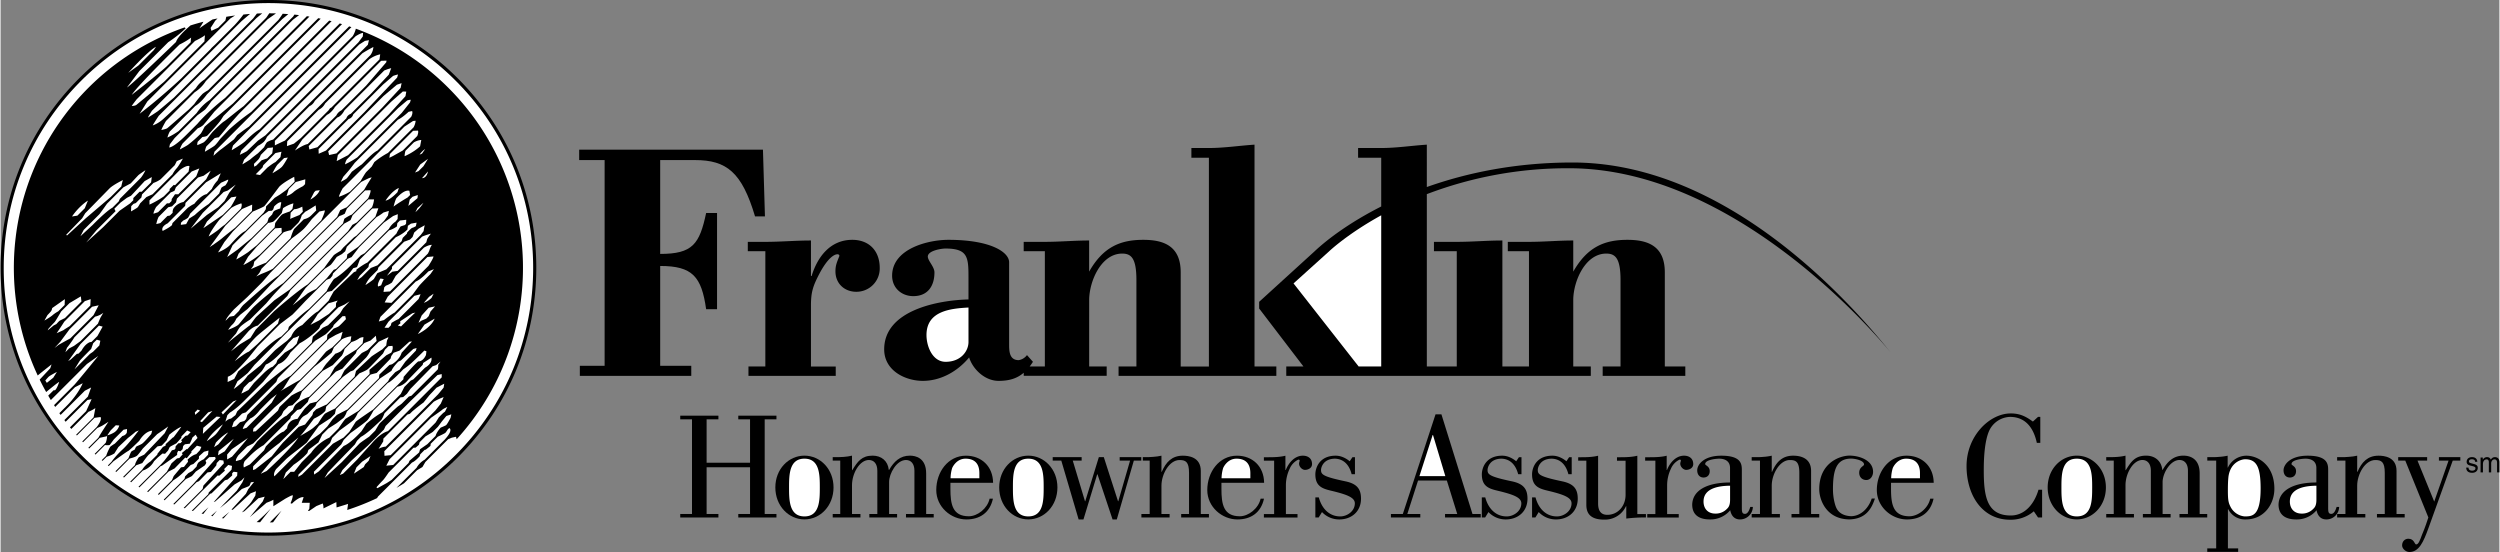
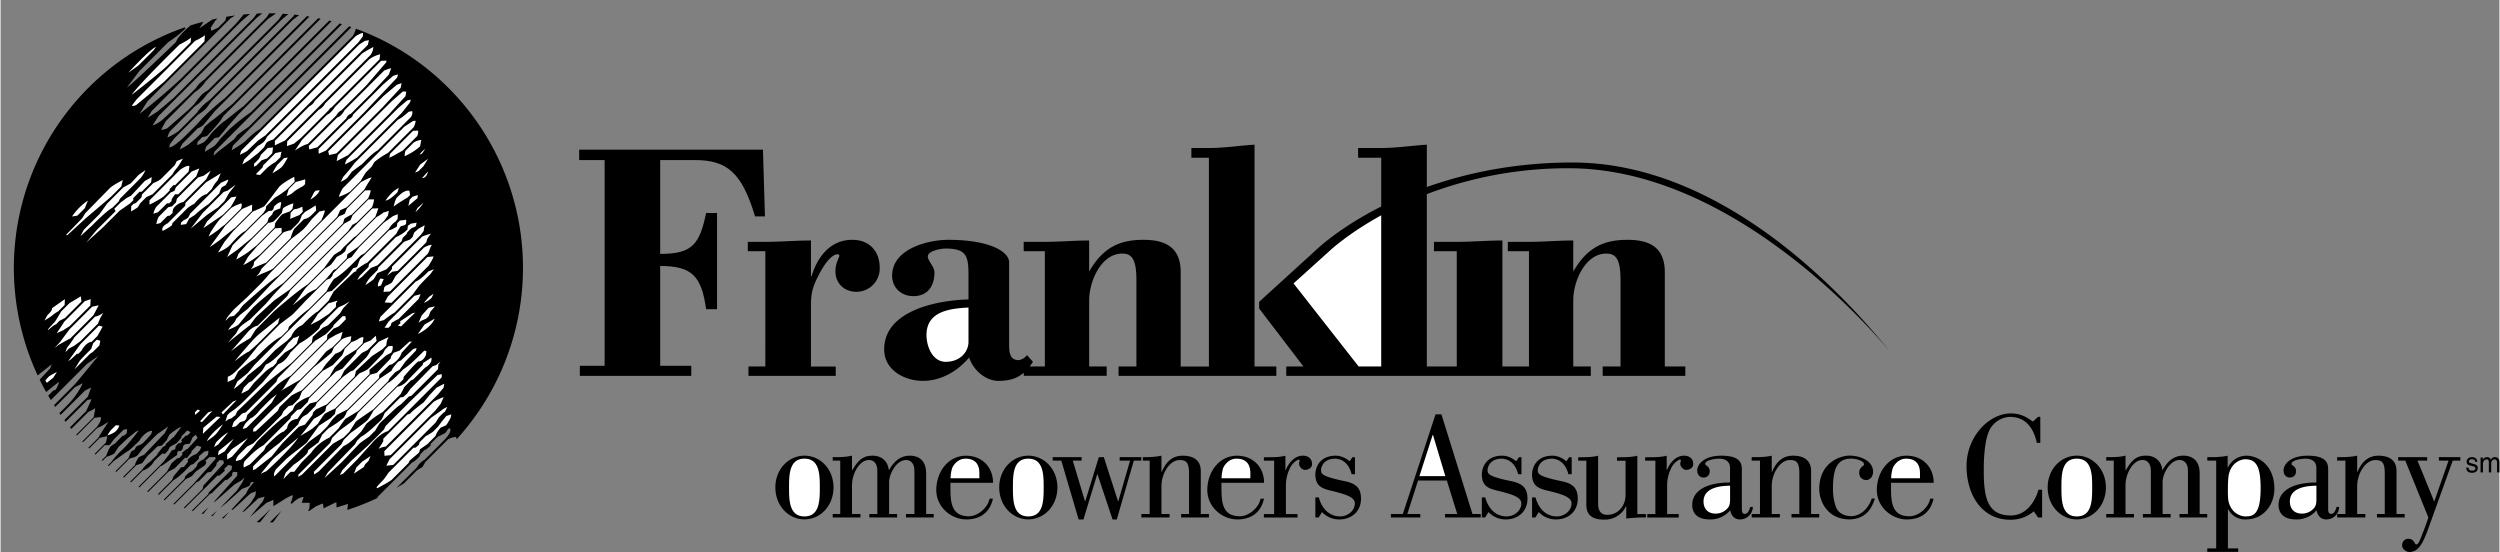
<svg xmlns="http://www.w3.org/2000/svg" width="2500" height="552" viewBox="0 0 67.767 14.97">
  <rect x="0" y="0" width="67.767" height="14.97" fill="#808080" stroke="none" />
-   <path d="M0 7.264c0 1.94.756 3.765 2.128 5.137s3.196 2.127 5.136 2.127 3.765-.755 5.137-2.127c1.372-1.372 2.127-3.196 2.127-5.137s-.756-3.764-2.127-5.137A7.216 7.216 0 0 0 7.264 0C5.324 0 3.5.755 2.128 2.127S0 5.323 0 7.264z" />
-   <path d="M7.264 14.442a7.132 7.132 0 0 1-5.076-2.103A7.132 7.132 0 0 1 .085 7.263c0-1.917.747-3.72 2.103-5.076C3.543.832 5.346.084 7.264.084s3.72.747 5.076 2.103c1.356 1.356 2.103 3.159 2.103 5.076s-.747 3.72-2.103 5.076-3.158 2.103-5.076 2.103z" fill="#fff" />
  <path d="M6.203 13.883L6 14.051l.044.008.159-.176zM7.159 13.963l-.215.197.093.003.294-.372-.172.172zM7.619 13.848l-.318.319.087-.001.231-.318zM5.71 13.99l.037.009.122-.151-.159.142zM5.497 13.938l.142-.182-.189.17.047.012z" />
  <path d="M9.634.778a.684.684 0 0 1-.084.203L7.024 3.507c-.157.092-.31.244-.379.313-.083.083-.377.254-.377.254a.847.847 0 0 1 .037-.129L9.514.736a4.262 4.262 0 0 0-.061-.021L6.735 3.434c-.15.099-.317.229-.317.229l-.089.116s-.322.254-.364.281c-.041.028-.192.165-.192.165l.027-.111L9.26.654 9.198.636 6.796 3.037a6.112 6.112 0 0 0-.59.468c-.048.048-.254.267-.254.267s-.103.145-.158.186c-.055.041-.254.157-.254.157a.533.533 0 0 1 .041-.145l.224-.224c.053-.016.113-.022.113-.022s.151-.179.199-.24c.025-.033.193-.223.346-.396L8.977.574C8.955.57 8.934.564 8.912.559L6.589 2.881c-.191.14-.48.384-.528.411-.061.034-.247.22-.294.268-.049.048-.152.192-.152.192s-.075.089-.109.109c-.034.021-.172.076-.172.076a.261.261 0 0 1 .012-.094l.127-.128c.042-.004.112-.015.135-.039.035-.034.316-.343.364-.418l.072-.113L8.681.507 8.615.493 6.3 2.809c-.188.156-.479.398-.533.435-.083.055-.234.192-.234.192s-.068.137-.103.186a3.573 3.573 0 0 1-.35.308c-.041.028-.219.124-.219.124a.589.589 0 0 1 .078-.166l.41-.41a.465.465 0 0 0 .15-.089 12.1 12.1 0 0 0 .297-.359L8.376.45 8.307.439 6.091 2.655c-.502.397-.75.699-.75.699l-.295.295c-.363.364-.473.35-.473.35l.02-.089.126-.165.624-.623c.079-.056.183-.13.211-.159s.105-.134.163-.216L7.931.533 8.095.41a5.012 5.012 0 0 0-.128-.014.819.819 0 0 1-.033.053L5.669 2.714a1.29 1.29 0 0 0-.351.351l-.489.489a1.948 1.948 0 0 1-.305.177.784.784 0 0 1 .063-.163l.691-.692c.132-.083.243-.214.318-.316L7.638.518l.165-.135a7.752 7.752 0 0 0-.152-.01 3.096 3.096 0 0 1-.118.17L5.626 2.448a1.091 1.091 0 0 0-.147.096 2.357 2.357 0 0 0-.226.277l-.15.15c-.256.224-.561.491-.585.507-.041.027-.158.047-.158.047.013-.047.079-.165.125-.244l.778-.779a.98.98 0 0 0 .304-.304L7.244.52 7.47.363 7.287.36l-.084.123-1.676 1.675a.724.724 0 0 0-.229.229l-.245.246c-.186.173-.54.503-.645.597-.144.13-.281.171-.281.171.008-.025.095-.159.162-.26L6.94.49l.156-.128a3.442 3.442 0 0 0-.145.006l-.1.131-2.15 2.149c-.144.123-.398.34-.438.369a5.402 5.402 0 0 1-.267.172c.008-.024.064-.115.108-.185L6.529.579c.094-.083.172-.148.236-.201-.06.004-.12.01-.179.016a3.272 3.272 0 0 1-.245.293l-.526.525-.097.091s-.003.006-.02.026l-.793.793c-.596.557-1.135.964-1.135.964l.21-.334L6.233.499 6.36.42c-.08.01-.16.022-.239.035l-.024.1-.196.196-.183.085-.023-.078c.044-.066.089-.136.125-.195L5.884.5l-.137.028c-.11.071-.247.164-.356.241.043-.064.082-.129.111-.18-.118.03-.235.064-.352.101-.159.137-.356.325-.392.448 0 0-1.208 1.167-1.331 1.235l.336-.446.782-.782s.268-.171.474-.377L4.992.743a6.906 6.906 0 0 0-3.985 9.44c.129-.108.375-.3.375-.3l-.035.105-.287.307c.055.113.114.226.176.337.128-.106.3-.246.354-.277 0 0-.057.185-.115.229h-.037l-.146.145c.023.041.047.081.071.12l.979-.978.306-.217s-.482.595-.646.781l-.552.552.031.049.538-.536.208-.107s-.107.277-.408.587l-.056.057-.033.031v.001l-.136.136.034.047.657-.656.171-.088-.089.248-.637.636.034.046.592-.591.112-.021-.148.325-.438.438.036.044.466-.466a.974.974 0 0 0 .186-.099l-.047.249-.473.472a.398.398 0 0 0 .019.021l.479-.479.162-.021s.06.06-.104.273l-.39.39.019.021.386-.386.108-.049c.044-.02.197-.121.197-.121s-.199.295-.274.434l-.272.272.002.001.019.019.291-.291.184-.041.013-.019a.575.575 0 0 1-.038.196l-.299.299.021.02.258-.259c.031.004.114.013.134-.008l.108-.146.261-.261.096-.019-.006.095s-.019.07-.121.095l-.203.205s-.096.057-.128.089a1.38 1.38 0 0 0-.108.241l-.121.12.021.019.114-.114a.735.735 0 0 0 .208-.088l.108-.172s.21-.197.261-.248c0 0 .159-.121.204-.166l.089-.038s-.274.363-.433.51c-.134.123-.245.25-.307.341l-.098.098.022.018.131-.132c.129-.093.36-.261.392-.274.044-.019.306-.28.306-.28s.14-.255.35-.274l-.025.089s-.191.229-.255.268c-.063.038-.134.057-.159.083l-.038.076s-.07.032-.089.051c-.015.016-.06.134-.076.18l-.355.355.023.017.363-.364c.058-.014.168-.044.205-.081.051-.051.153-.191.153-.191l.389-.389s.236-.159.299-.21l-.097.186-.554.58-.146.07s-.097.139-.103.211l-.323.323.024.016.333-.333.163-.058s.134-.197.185-.236c.021-.016.12-.111.227-.217l.113-.02.133-.141.075-.157c.04-.032.233-.188.324-.211 0 0-.104.144-.208.28l-.02.008-.194.179-.004.042-.071.034-.152.19.001.019-.189.187s-.145.091-.221.221l-.326.326.024.016.318-.318a.525.525 0 0 0 .304-.253l.102-.102.127-.107.069.008.083-.091.039-.084.031-.027.155-.083.133-.148.005-.042a3.64 3.64 0 0 0 .153-.158l.096.045-.083.089-.058.012-.118.118.027.031-.044.048-.059.005-.072.08-.008.067-.024.025-.07.018-.083.122-.126.164-.085.093-.612.611.025.015.586-.586.015.006.422-.3v-.053l.027-.057.064.011.057-.057.015-.084.021-.024.029-.025.129-.015.046-.099.027-.068.087-.078.051.089-.277.306-.017-.006-.133.11.025.034-.091.1-.064.011-.148.133-.127.23-.007.007-.525.525.017.017.004.002.557-.557.163-.085.29-.296.04.02.133-.164-.011-.02.154-.157.121.032-.038.089-.101.108c-.124.032-.234.149-.234.149l.011.057-.11.141-.08.011-.198.236-.047.111-.38.38.021.021.403-.403c.154-.085.343-.287.343-.287l.121-.122.073-.027.148-.141.004-.068.136-.123.121-.032-.013.114-.119.123a.59.59 0 0 0-.148.094.346.346 0 0 0-.043.103l-.114.117-.109.061-.087.087-.018.07-.561.561.017.017.004.002.578-.577c.056-.025.15-.068.166-.084.023-.023.103-.118.103-.118s.224-.156.24-.164a.292.292 0 0 0 .045-.076l-.023-.055.104-.096.159-.006.013.051-.612.689-.537.537.029.011.604-.604.063-.027.232-.237.093-.014.145-.175.012-.066.079-.081.102.013.013.076-.555.604-.021.091-.514.514.03.01.639-.639.25-.249.047.005.152-.137-.02-.044.111-.111.102.026-.013.102-.618.618-.012.047-.448.447.031.009.468-.468.037-.011.361-.353.073-.021.125-.11v-.063l.039-.038.102.012-.006.096-.635.713.038-.013.528-.465.185-.108.083-.083-.057.134-.153.23-.3.307-.158.165.178-.144.42-.378s.166-.063.191-.077c.025-.013.051-.102.051-.102l.089-.013-.159.197-.064.128-.391.427.035.005.484-.446.146-.057-.019.121-.108.172-.051.063-.204.217.07-.032.376-.35.172-.044-.051.127-.351.426.452-.388s.159-.057.185-.083v.178l.312-.197c.039-.025.166-.089.166-.089l.051-.013s-.006.096-.064.216l.038.014s.179-.191.318-.178l-.051.153h.217l-.012.165-.038.051.032.007.198-.134.172-.07s.025.063.019.134l.35-.172.006.146.312-.096-.023.164c.275-.089.545-.196.809-.321l.026-.043.922-.922c.09-.035.208-.17.208-.17l.015-.053.119-.12.031-.006.127-.102.006-.057.193-.193c.077-.036.191-.09.208-.107a.496.496 0 0 0 .058-.083l.044-.044s.127.038-.115.306v.001l-.55.551a.563.563 0 0 0-.22.22l-.545.544c.069-.04.137-.081.205-.124l.354-.355.145-.086.08-.137.619-.619.098-.04.114-.025.017.067a6.903 6.903 0 0 0-.223-9.529A6.867 6.867 0 0 0 9.634.778z" />
  <path d="M4.215 1.269l-.062.092-.415.415-.277.2c0 .001.546-.607.754-.707zM4.854 1.207s.172-.08.314-.188c-.009.049-.011.101-.012.127l-.658.659c-.296.267-.941.767-.941.767.158-.254 1.297-1.365 1.297-1.365zM3.695 2.688l1.577-1.577c.09-.043.208-.105.271-.156-.007.055-.011.124-.014.168L4.434 2.218a59.16 59.16 0 0 1-.753.628c-.041.028-.124.028-.124.028.019-.034.083-.116.138-.186zM3.086 11.724a.657.657 0 0 1-.192.082l.09-.133.14-.14.095.006a.334.334 0 0 1-.133.185zM11.938 10.947l-.148.186-1.211 1.211-.168.017-.005-.125 1.341-1.341a1.58 1.58 0 0 1 .269-.126l-.078.178zM12.116 11.036l-.064.127-.051.038-.115.115-.089.144-1.15 1.15-.187.019.09-.176 1.124-1.124c.111-.077.285-.198.302-.216.025-.026.14-.077.14-.077zM12.014 10.514l-.151.182-1.416 1.415a.52.52 0 0 0-.198.062c.054-.08.128-.202.128-.202l.004-.077.651-.651.07-.023.063-.063a5.07 5.07 0 0 1 .306-.242l.153-.191.198-.21.21-.108-.018.108zM11.315 9.06l.181-.257.276-.162c-.105.257-.457.419-.457.419zM8.951 8.05l-.054.104-.29.291c-.117.048-.425.37-.425.37a.565.565 0 0 0-.302.315l-.11.11s-.302.233-.336.268c-.035.034-.385.398-.385.398l-.35.282c-.123.192-.377.363-.377.363l.103-.212s.247-.192.274-.22c.028-.027.19-.228.19-.228l1.975-1.975.12-.026.414-.401c.026-.025.166-.216.166-.216l.089-.025.019-.019.071-.19.794-.794c.093-.02.211-.104.211-.104l.012-.091.07-.07.172-.02-.006.111-.031.032-.116.037a1.26 1.26 0 0 0-.114.195l-.787.786c-.125.057-.296.19-.296.19l-.006.044-.064.026-.548.522-.083.147zM9.142 8.151l-.044.07-.005.104-.189.189-.27.178-.231.118c.118-.15.197-.29.197-.29l.297-.297.099-.027.146-.045zM8.101 9.102l-.071.221-.116.116-.206.123-.199.2-.034.089-.096.096c-.089.021-.247.178-.247.178l-.261.261-.151.193-.192.096.069-.165.144-.144.068-.027.261-.261c.035-.035.124-.192.124-.192.192-.069.46-.378.46-.378l.151-.206.137-.137a.44.44 0 0 0 .159-.063zM5.93 5.964l.324-.324c.128-.083.274-.125.274-.125.024.033.005.102-.009.142l-.434.434a2.01 2.01 0 0 0-.167.13c-.042.042-.275.193-.275.193.041-.122.18-.313.287-.45zM5.499 6.188l.098-.18.656-.656.144-.022a2.378 2.378 0 0 1-.158.285l-.212.212-.528.361zM6.092 6.124l.455-.455.276-.12-.006.172-.455.455c-.091.072-.273.214-.348.279-.103.089-.344.247-.344.247.088-.118.314-.43.422-.578zM7.104 4.541l.02-.06.33-.33.164-.036c-.019.072-.027.145-.027.145l-.137.136c-.075.035-.22.151-.22.151l-.198.2-.117-.021.185-.185zM6.878 4.521l-.007-.076.117-.117a.356.356 0 0 0 .068-.127l.19-.19c.04-.002.102-.006.143-.014l-.022.161-.139.139c-.047.013-.15.051-.15.051l-.145.145-.055.028zM7.516 4.458l.172-.171.102-.014c-.046.083-.12.209-.164.254-.069.069-.254.172-.254.172s.096-.192.144-.241zM8.545 5.57l.014.137-.137.137c-.083.083-.199.103-.199.103l-.254.254c-.032.032-.083.189-.106.259l-.666.666c-.132.047-.408.173-.408.173l.069-.096.021-.107.796-.796c.083-.034.198-.058.198-.058l.192-.192c.062-.062.103-.213.103-.213l.096-.096c.048-.02.281-.171.281-.171zM7.625 6.31l-.596.595c-.258.198-.446.284-.446.284l.13-.227.23-.268.503-.502.173-.012.006.13zM7.022 7.395c.013-.022.039-.075.054-.107l.828-.828c.082-.058.239-.173.318-.252.054-.054.143-.165.218-.265l.208-.208.144-.029c.011.032-.061.195-.094.268L7.387 7.286c-.123.072-.317.143-.317.143l-.137.069s.068-.069.089-.103zM8.401 5.412l.103-.199.041-.041.11-.014c-.055.152-.254.254-.254.254zM8.257 4.994l-.055.054s-.192.096-.261.165a.496.496 0 0 1-.185.103l.06-.191.188-.188.26-.074-.007.131zM8.182 5.604l.014.137-.09.09-.233.096-.018.017.011-.175.096-.096c.075.007.22-.069.22-.069zM7.914 5.666l-.069.068s-.144.048-.199.076c-.055.027-.199.24-.199.24l-.016.118-.486.486-.232.185a4.202 4.202 0 0 1-.322.199l.062-.158.235-.265.57-.57a.597.597 0 0 0 .128-.03c.048-.021.24-.24.24-.24l.034-.13c.158-.103.281-.13.281-.13l-.027.151zM7.584 5.652s-.144.048-.171.075c-.027.028-.048.09-.048.09l-.096.096-.035.116-.426.427-.383.315-.281.199.148-.32.8-.8.177-.128.089-.007.035-.035.027-.082c.144-.145.192-.11.192-.11l-.028.164zM7.084 7.663c.035-.036.146-.165.235-.269l2.458-2.458c.075-.04.218-.108.218-.108l.07-.019-.108.172-.1.17-.47.47-.177.079-.082.179.002-.001-1.596 1.596c-.315.215-.845.706-.924.772-.082.068-.144.185-.144.185l-.137.137-.117.021-.11.109c.014-.082.227-.308.227-.308l.363-.336.392-.391zM10.658 5.603s.047-.2.085-.238.209-.229.343-.19l.02.114-.067.066s-.276.162-.381.248zM11.282 6.038l-.019.095s-.063.039-.096.045c-.032.006-.14.127-.14.127l-.007.032-.114.114-.03.091-.654.654-.182.071-.248.248-.121.083.07-.121.235-.235.015-.083.728-.727c.206-.089.314-.208.314-.208l.013-.102.083-.057.153-.027zM10.763 5.212s-.19.209-.324.229c0 0 .171-.267.362-.343l-.038.114zM6.377 9.055c.021-.021.062-.13.13-.199.069-.069.254-.186.254-.186l.439-.438.158-.185c.075-.089.31-.331.31-.331l1.653-1.653c.046-.024.122-.064.17-.095l.054-.129.431-.431h.152a.708.708 0 0 1-.055.212l-.413.412-.12.066-.115.17L7.84 7.853l-.414.29s-.46.419-.494.453-.171.226-.171.226c-.082.055-.597.473-.597.473s.192-.219.213-.24zM6.171 8.945s.076-.116.124-.151a.458.458 0 0 0 .096-.15l.11-.11.192-.151c.227-.227.444-.457.605-.632L9.19 5.858a.737.737 0 0 0 .144-.062l.057-.138.494-.494.149-.005c.005.062-.043.168-.068.22l-.44.44a.965.965 0 0 0-.205.115l-.034.124-1.621 1.62a7.26 7.26 0 0 0-.788.63c-.165.164-.364.432-.425.493-.062.062-.282.144-.282.144zM10.53 5.719l-.025.127-.103.142-.707.708-.292.201-.014.106-.291.29-.064.024-.182.222-.297.297c-.067.034-.221.112-.236.128-.011.011-.21.167-.397.316.091-.112.196-.244.204-.26s.083-.122.144-.208l.525-.525c.059-.037.143-.09.163-.11.032-.032.159-.21.159-.21l.14-.077.089-.076.044-.122.807-.807c.091-.045.187-.122.187-.122l.146-.044zM6.439 9.309l.288-.33c.13-.13.247-.15.247-.15l.803-.803.08-.149 2.222-2.222.166-.006-.08.229-.515.514-.068.046-.287.274-.076.09s-.153.089-.185.121a7.893 7.893 0 0 0-.255.34l-.448.448c-.346.227-.911.727-.911.727l-.501.5-.144.227-.281.171-.247.192.192-.219zM6.919 9.145c.09-.09.422-.351.649-.53a3.674 3.674 0 0 0-.045.159l-.563.562-.226.2c-.103.034-.384.26-.384.26.089-.116.432-.514.569-.651z" fill="#fff" />
  <path d="M6.754 9.666l.22-.274.604-.604.336-.254c.089-.089.227-.234.354-.371l.575-.576.095-.035.058-.07.02-.067.396-.397.106-.045.201-.262.676-.675.25-.177.127-.051-.006.133-.057.07a.546.546 0 0 0-.178.196l-.658.66-.1.056-.23.229s-.28.293-.503.414c0 0-.148.202-.195.328l-.484.485c-.236.166-.543.484-.543.484l-.024.083-.18.18c-.294.141-.716.602-.716.602-.13.062-.453.343-.453.343l-.11.206-.178.083.006-.144s.089-.021.227-.158.302-.317.364-.392zM2.782 6.16c-.035.034-.46.418-.46.418l.281-.336.515-.515-.033-.066.166-.166.176-.131.11-.055c.041-.042.371-.398.371-.398l.192-.109-.018.144-.254.253H3.77l-.171.172v.059l-.089.088-.282.196-.446.446zM10.842 8.77l-.005-.058.33-.216.083-.019c-.044.032-.389.375-.389.375l-.089-.025.07-.057zM10.601 8.757l-.019.07-.064.064-.106-.004.106-.161.704-.704.168-.042-.054.129-.544.544c-.073.03-.191.104-.191.104zM11.658 8.45l-.048.124-.066.067-.134.057-.076.057.086-.2.19-.209.172-.038zM11.687 8.079s-.104.104-.209.133l.142-.162.124-.085-.057.114zM11.658 7.432s-.261.261-.306.318c-.03.039-.12.16-.173.234l-.494.494c-.106.057-.288.202-.288.202l-.14.038.044-.125.958-.958c.144-.057.341-.273.341-.273l.152-.063-.094.133zM11.603 7.211l-1.002 1.002-.185-.011.083-.156 1.076-1.076.165-.016c-.003.045-.074.161-.137.257zM11.625 6.802l-.035.072-1.03 1.03-.176.012.021-.125.044-.044a.6.6 0 0 0 .165-.086l.101-.179.766-.766c.151-.088.216-.074.216-.074-.046.058-.072.16-.072.16zM10.238 7.77c-.032-.07.063-.217.063-.217l.09.016c-.031.062-.071.169-.071.169l-.082.032zM11.575 6.471c-.008.015-.02.063-.029.099l-.776.776-.144.022-.147.109.135-.186v-.057l.816-.816c.105-.047.24-.081.24-.081s-.083.108-.095.134zM11.473 6.267l-.077.103-.935.935-.243.102-.095.159c-.051.051-.229.166-.229.166a.768.768 0 0 1 .14-.217l.191-.191.022-.072.696-.696.16-.059.07-.07.044-.121.115-.102.172-.096c-.019.057-.031.159-.031.159zM11.249 5.755l.057-.114.162-.143a1.185 1.185 0 0 1-.219.257zM11.306 5.374l-.248.21.038-.172.076-.076.143-.047zM11.429 4.831l.162-.181s-.029.181-.162.181zM11.468 4.508l-.134.133-.095.038.143-.219.209-.152zM11.429 4.165l-.066.029s.057-.095.152-.152l-.086.123zM11.377 3.968c-.185.172-.42.268-.42.268a.595.595 0 0 1 .023-.147l.229-.229c.12-.067.2-.063.2-.063l-.032.171zM11.301 3.687l-.395.395-.261.147-.102.051.017-.106.627-.627.133-.005c.016.039-.003.102-.019.145zM11.201 3.452l-.695.695a2.23 2.23 0 0 0-.37.248l-.07.121-.146.146c-.028.027-.11.167-.155.246l-.29.29c-.128.082-.299.139-.299.139 0-.035.058-.15.101-.229l1.673-1.673.236-.154.07-.006a.457.457 0 0 1-.055.177zM11.136 3.167l-.916.917c-.139.062-.399.361-.433.381-.035.021-.261.192-.261.192s-.103.145-.137.179c-.035.034-.164.096-.164.096l.068-.137s.13-.145.185-.213c.022-.027.072-.094.126-.165l1.171-1.171c.118-.051.29-.214.29-.214l.096-.02c.018.049-.001.106-.025.155zM11.104 2.777l-.226.286-1.203 1.204c-.151.104-.334.191-.334.191a.382.382 0 0 1 .047-.133l1.393-1.393.245-.207c.061-.021.098-.019.098-.019l-.02.071zM10.981 2.608l-.454.497-1.103 1.103-.31.161.032-.164 1.443-1.443.32-.281.093.003zM10.849 2.383l-.496.534L9.11 4.16l-.201.045-.024-.101 1.499-1.5.365-.307.126-.042zM10.754 2.104l-.875.924.005-.004-1.059 1.059-.198.087-.004-.127.815-.815a.179.179 0 0 0 .125-.125l.81-.81.271-.234c.074-.028.135-.039.135-.039l-.025.084zM8.374 4.054l-.018-.094.774-.773c.1-.029.169-.143.197-.197l1.078-1.079.1-.038.089-.025-.066.177-.479.512-.549.548c-.083.033-.112.088-.122.123l-.786.785-.218.061zM10.46 1.688l-.546.634-.67.67a.303.303 0 0 0-.14.141l-.773.772c-.105.022-.243.106-.348.178.062-.095.198-.297.198-.297l.672-.672c.103-.044.198-.185.198-.185l.012-.024 1.256-1.256.147-.005-.006.044zM10.275 1.612L8.972 2.916l-.038.02-.038.055-.755.755-.186.15-.189.066.008-.13.854-.854a.4.4 0 0 0 .173-.173L9.996 1.61a.788.788 0 0 1 .299-.137l-.02.139zM10.032 1.492l-2.32 2.32c-.079.036-.208.098-.275.131.003-.036.001-.086 0-.123l.941-.942c.04-.017.1-.057.144-.144L9.81 1.446c.138-.089.3-.172.3-.172a.426.426 0 0 1-.078.218zM6.528 4.083L9.627.984c.147-.095.203-.091.203-.091l-.006.095-.123.164L7.183 3.67l-.203.143-.295.281c-.021.02-.198.104-.198.104l.041-.115zM6.604 4.33l.375-.375a.714.714 0 0 0 .16-.108.49.49 0 0 0 .085-.137l2.503-2.503.153-.098.109-.019-.029.125-2.569 2.57a.59.59 0 0 0-.163.069c-.035.035-.082.138-.082.138l-.166.165s-.157.117-.191.151c-.035.034-.233.15-.233.15l.048-.128zM7.152 5.591c.028-.028.2-.254.2-.254l.206-.274c.13-.131.405-.268.405-.268l.012.132-.224.223-.173.125-.144.089-.234.234-.007.075-.061.096-.495.495c-.138.067-.303.256-.404.369-.11.124-.336.213-.336.213l.172-.282.231-.286.541-.541c.073-.03.289-.124.311-.146zM6.206 5.22c-.015.024-.089.155-.133.232l-.168.168-.31.21-.439.371.327-.428.566-.566.115-.042.213-.158-.171.213zM6.096 5.028s-.096.042-.11.069a2.972 2.972 0 0 0-.057.15l-.288.288a2.829 2.829 0 0 0-.375.296l-.151.096-.083.151-.144.02.004-.057.06-.06a.602.602 0 0 0 .129-.075.449.449 0 0 0 .058-.11l.839-.84.193-.086c.014.041-.075.158-.075.158zM5.972 4.699l-.089.198a.79.79 0 0 0-.154.227l-.14.141c-.162.03-.337.264-.337.264-.069.027-.179.11-.179.11l-.411.411-.014.055c-.068.069-.253.158-.253.158-.056-.123.136-.206.136-.206l.474-.474.01-.081.557-.558c.129-.075.4-.245.4-.245zM5.575 4.863l-.616.615a.437.437 0 0 0-.27.175.212.212 0 0 0-.022.118l-.076.075-.067.012-.191.192-.11.027a.77.77 0 0 1 .062-.194l.262-.263.101-.023.11-.11.025-.102.571-.571.151-.047.193-.137-.123.233zM5.389 4.568l-.082.213-.497.497.002-.01H4.73l-.089.13-.005.054-.063.063h-.062l-.24.24-.124.041c0-.048.039-.126.072-.183l.396-.396c.055-.017.102-.045.102-.045l.037-.092.43-.43.205-.082zM4.038 5.549v-.115l.826-.826c.203-.148.258-.102.258-.102l-.023.148-.369.37-.034-.01-.11.11-.003.045-.156.157a2.5 2.5 0 0 1-.389.223zM4.724 4.479l.055-.11.165-.068s-.117.212-.179.274a.77.77 0 0 0-.102.152l-.542.542-.166.075-.171.171s-.048.089-.069.11-.178.109-.178.109l.006-.144.062-.062.062-.021.151-.151.019-.085.31-.31a.758.758 0 0 0 .193-.099l.384-.383zM3.735 4.753c.035-.034.193-.137.193-.137a.955.955 0 0 1-.124.206l-.569.57-.031.07-.171.171c-.174.095-.533.465-.533.465l-.335.309.089-.172.425-.425c.013-.013.128-.174.207-.286l.443-.443.201-.108s.171-.185.205-.22zM2.368 5.44l-.085.208-.2.2-.146.023s.169-.262.431-.431zM1.78 6.366l.432-.446.083-.137.659-.673c.096-.096.363-.227.363-.227-.016.05-.032.121-.043.173l-.288.287-.677.577-.508.467-.021-.021zM5.991 11.184l.315-.295.095-.038-.372.39zM6.15 11.258l.069-.069c.165-.096.371-.302.371-.302l.528-.528c.24-.295.418-.487.418-.487.192-.055.322-.309.322-.309l.254-.254c.22-.11.501-.364.528-.405a.429.429 0 0 0 .035-.082l.487-.487.165-.075.14-.089-.178.191-.083.134-.325.324-.146.07-.268.242-.028.162-.551.551c-.105.083-.62.487-.688.555-.075.076-.782.755-.782.755l-.048.103-.124.096c-.069 0-.151.083-.151.083l.055-.179zM6.857 11.621l.569-.569s.391-.336.467-.425c.042-.05.11-.148.162-.224l.463-.463c.162-.125.459-.375.459-.375l.063-.146.217-.218a.716.716 0 0 1 .255-.081l-.023.144-.259.259c-.088.054-.151.068-.151.068s-.21.235-.242.268a1.567 1.567 0 0 0-.124.182l-.548.548a2.12 2.12 0 0 0-.279.14 38.52 38.52 0 0 1-.322.309l-.041.096c-.028.028-.604.563-.604.563l-.075.007.013-.083zM6.672 11.601l-.103.034c.007-.062.082-.165.082-.165l.124-.124c.13-.048.261-.233.261-.233l.295-.295.162-.128c-.052.073-.141.231-.141.231l-.68.68zM7.586 10.613a.587.587 0 0 0 .081-.076c.019-.028.119-.189.179-.288l1.063-1.062.182-.105.185-.083-.055.198-.226.226c-.061.039-.15.096-.171.117-.021.021-.17.202-.275.329l-.435.436c-.067.037-.384.217-.528.308zM9.174 8.846c-.044.031-.14.064-.14.064l-.172.172-.011.123-.982.982a3.08 3.08 0 0 0-.353.241l-.824.823-.034.116-.048.049-.116.034-.11.11-.11.027.048-.144.227-.227.103-.034.823-.823.043-.103L8.534 9.24c.063-.039.246-.15.277-.171.039-.026.204-.204.204-.204l.02-.052.237-.237.075-.004.019.083c-.001 0-.147.158-.192.191zM5.829 11.784c-.076.076-.238.181-.238.181s.097-.207.438-.457c0 0-.123.2-.2.276zM6.172 11.727l-.267.324-.115.076.048-.124c.001 0 .172-.191.334-.276zM5.486 11.765l.01-.162.362-.305.105.01zM5.744 11.146l-.286.304-.048-.028.219-.238zM2.711 8.61s-.046.101-.07.166l-.474.475-.176.129-.134.07-.101.103.044-.121s.128-.159.2-.283l.562-.562a.561.561 0 0 0 .224-.104l-.075.127zM5.41 11.136l-.133.115-.009-.067.076-.077zM1.271 8.546s.083-.083.103-.115c.019-.031.025-.076.025-.076l.344-.242-.006.158-.173.172a.935.935 0 0 0-.146.097c-.051.051-.229.153-.229.153l.082-.147zM1.297 8.916s.133-.146.166-.178c.022-.022.123-.194.179-.291l.227-.227.307-.183.017.14-.447.448-.136.068c-.026.013-.096.095-.096.095l-.076.039-.16.133.019-.044zM2.443 8.113l-.01.173-.56.559c-.06.037-.139.086-.169.109l-.184.083s.129-.187.206-.312l.559-.559.158-.053zM1.616 9.272l.253-.341.612-.612.179-.04-.14.269-.628.628-.085.046-.229.127-.115.089zM2.679 9.368l-.172.172-.083.057-.42.42s.115-.191.146-.236c.032-.044.306-.318.306-.318l.055-.154.098-.097.096.028-.026.128zM2.466 9.273l-.042.006s-.121.032-.229.229l-.083.083-.044.006-.166.153-.07.044.07-.095s.166-.229.261-.363l.007-.008.497-.497.101.027-.141.254-.161.161zM5.896 12.346l.019-.115.41-.333-.248.343zM6.144 12.46v-.133l.124-.143.438-.305c-.138.176-.429.505-.429.505l-.133.076zM6.453 12.342l.233-.233.165-.083.769-.768.055-.11.137-.137.103-.021.185-.186.071-.181.566-.566.272-.155.248-.261a.694.694 0 0 0 .072-.177l.189-.189a.688.688 0 0 0 .19-.086c.063-.051.134-.044.134-.044l-.023.166-.165.164-.308.192-.287.3-.133.236-.556.557a1.039 1.039 0 0 0-.36.203c-.055.055-.082.151-.082.151l-.179.165c-.123.027-.789.692-.789.692-.192.275-.439.494-.439.494l-.137.041c-.021-.048.069-.164.069-.164zM6.624 12.5l.117-.117c.226-.227.391-.309.391-.309l.727-.728.014-.055.171-.172.096-.027.192-.192.032-.095.726-.725.18-.082.363-.414.031-.079.203-.203.167-.068.145-.13c.002.047.012.104.019.143l-.246.246-.154.079s-.445.446-.465.464c-.014.015-.077.14-.108.205l-.652.652-.186.049-.13.13c-.034.034-.206.288-.206.288-.267.021-.281.254-.281.254l-.089.089c-.144.034-.487.405-.487.405l-.048.103-.384.384-.165.082c-.028-.095.027-.177.027-.177zM6.844 12.747l.007-.103.226-.227c.158-.158.487-.405.487-.405l.508-.507c.055-.165.151-.22.151-.22l.096-.055.219-.22.035-.078.71-.71.203-.148.083-.032.343-.344a.78.78 0 0 0 .127-.213l.219-.219.259-.122s-.006.044-.025.063-.032.16-.032.16l-.108.108s-.28.178-.299.198l-.414.388-.039.154-.761.761.001-.006-.281.13-.082.083-.021.076-.199.254-.171.062-.418.418c-.048.048-.315.384-.315.384l-.446.35-.063.02zM10.626 9.38c.032.083-.032.185-.032.185l-.133.07-.458.395.005.112-.938.938c-.069.032-.233.11-.271.137-.048.035-.192.274-.192.274l-.11.096c-.062.062-.293.192-.375.238l.012-.011c.083-.083.364-.46.364-.46.233-.109.309-.212.309-.212l.023-.115.904-.904c.063-.025.179-.074.224-.111.064-.051.414-.426.414-.426l.051-.102.095-.096.108-.008zM7.214 12.774l-.158.075s.281-.35.35-.418c.06-.06.502-.419.671-.567-.203.316-.863.91-.863.91zM7.475 12.719l.268-.268c.089-.089.542-.418.569-.459.028-.041.323-.446.323-.446l.315-.206.117-.116.028-.128.938-.938.167-.044.376-.388.019-.07.064-.089.16-.058.267-.242.07-.006-.28.306c-.057.197-.261.312-.261.312l-.07.019-.273.261-.01.095-.86.856v-.004l-.281.145-.116.116-.145.199-.199.199s-.268.186-.322.24l-.913.913c-.04-.082.049-.199.049-.199zM7.866 12.794l-.199.199.068-.178.213-.212c.24-.158.371-.316.371-.316l.027-.083.274-.206.103-.212.165-.165.226-.144.186-.144a.496.496 0 0 0 .089-.169l.9-.9.312-.208c.032-.096.185-.249.185-.249l.07-.032.337-.312.089-.025-.019.07-.286.299-.153.216-.121.07-.153.166-.039.078-.804.804-.345.212c-.035.021-.199.268-.199.268l-.247.247c-.33.151-.494.412-.494.412l-.254.254-.206.261h-.096zM8.175 12.87l-.103.062.007-.062.858-.858.055-.137.199-.199s.343-.247.391-.295a.865.865 0 0 0 .105-.18l.818-.818c.106-.036.414-.366.414-.366s.108-.07.216-.166c.108-.095.357-.344.357-.344l.057.02-.013.102c-.089.191-.21.172-.21.172-.114.089-.395.42-.395.42l-.008.066-.817.817c-.116.078-.459.31-.477.338-.021.035-.171.268-.171.268l-.158.158-.288.165-.837.837zM8.504 12.87l-.007-.076.741-.741.068-.124.185-.186s.384-.274.453-.343c.047-.047.125-.184.167-.263l.649-.649c.186-.035.292-.186.292-.186l.395-.407.013-.051.223-.146c.038.166-.172.273-.172.273l-.318.318-.07.032-.172.172-.098.191-.494.494c-.223.12-.441.317-.441.317l-.13.199c-.336.364-.48.398-.48.398l-.679.693-.125.085zM8.875 12.812l.28-.293.452-.464.06-.103.104-.104c.145-.074.364-.283.364-.283s.159-.146.191-.178a.87.87 0 0 0 .086-.18l.43-.43.076-.009.102-.089.096-.134.599-.611.096-.032.121-.096-.064.089a.424.424 0 0 1-.01.121l-.715.715-.071.023-.191.191s-.07.057-.096.07-.471.433-.497.458c-.026.025-.127.204-.127.204l-.166.166s-.236.159-.261.185l-.478.503-.471.433.09-.152zM9.2 12.883l.07-.134.242-.254c.019-.02.446-.408.446-.408l.439-.439.045-.096.681-.681.726-.7.114-.026v.089l-1.457 1.458c-.239.07-.437.335-.479.376-.044.044-.356.395-.356.395l-.382.382-.089.038zM9.582 12.845l.07-.172.153-.153s.119-.077.229-.154a1.197 1.197 0 0 0-.051.129l-.096.095-.038.077-.267.178zM12.078 11.533c-.032.019-.141.063-.141.063s-.103.103-.141.227l-.222.222-.198.138-.024.084-.025.025-.237.203-.026.061-.459.459-.132.085-.255.14-.025-.025s.095-.108.171-.185c.036-.035.1-.127.16-.216l.672-.671.06-.004.089-.076.019-.07.159-.159s.178-.102.204-.127l.134-.134.108-.146.121-.146.134-.045-.02.096c.001-.003-.094.182-.126.201zM1.254 10.383l.174-.139.099-.157s-.186.093-.227.134a1.384 1.384 0 0 0-.087.099l.041.063z" fill="#fff" />
-   <path d="M20.325 12.549v-1.177h-.319v-.099h1.035v.099h-.319v2.567h.319v.095h-1.035v-.095h.319v-1.267h-1.178v1.267h.32v.095h-1.035v-.095h.319v-2.567h-.319v-.099h1.035v.099h-.32v1.177z" />
  <path d="M21.8 12.357c-.429 0-.789.364-.789.862 0 .499.36.867.789.867.43 0 .789-.368.789-.867 0-.498-.36-.862-.789-.862z" />
  <path d="M25.306 13.939v.094h-.752v-.094h.229v-1.173c0-.196-.098-.291-.229-.291-.254 0-.458.368-.458.597v.867h.217v.094h-.753v-.094h.217v-1.173c0-.196-.098-.291-.229-.291-.254 0-.458.368-.458.683v.781h.229v.094h-.752v-.094h.204v-1.447h-.204v-.094h.065c.151 0 .311-.004.458-.041v.393h.008c.144-.233.254-.393.552-.393.233 0 .413.139.438.388h.008c.131-.229.298-.388.564-.388.151 0 .441.057.441.482v1.1h.205zM26.822 13.522c-.058.27-.331.479-.564.479-.445 0-.499-.331-.499-.74v-.167h1.157c-.004-.45-.318-.736-.736-.736-.487 0-.805.445-.805.932 0 .458.4.797.817.797.36 0 .638-.18.72-.564h-.09zM27.871 12.357c-.429 0-.789.364-.789.862 0 .499.36.867.789.867.43 0 .79-.368.79-.867 0-.498-.36-.862-.79-.862zM28.533 12.492v-.094h.785v.094h-.241l.331 1.1h.008l.368-1.194h.135l.385 1.194h.008l.319-1.1h-.282v-.094h.586v.094h-.202l-.462 1.595h-.115l-.408-1.223h-.009l-.372 1.223h-.131l-.47-1.595zM31.163 12.492h-.186v-.094h.047c.077 0 .155 0 .229-.008.078-.004.155-.016.229-.032v.438h.008c.114-.262.274-.438.572-.438.147 0 .487.032.487.413v1.169h.221v.094h-.753v-.094h.213v-1.116c0-.303-.094-.348-.258-.348-.278 0-.49.385-.49.695v.769h.221v.094h-.765v-.094h.225v-1.448zM34.172 13.522c-.058.27-.332.479-.564.479-.446 0-.499-.331-.499-.74v-.167h1.157c-.004-.45-.319-.736-.736-.736-.486 0-.805.445-.805.932 0 .458.401.797.818.797.36 0 .638-.18.72-.564h-.091z" />
-   <path d="M34.846 12.746h.008c.074-.188.237-.388.462-.388.139 0 .25.073.25.229 0 .106-.106.156-.192.156-.074 0-.16-.082-.16-.168 0-.033.016-.069.016-.085 0-.025-.024-.025-.037-.025a.478.478 0 0 0-.233.246 1.042 1.042 0 0 0-.103.445v.785h.315v.094h-.912v-.094h.278v-1.447h-.278V12.4h.126c.151 0 .311-.004.458-.041v.387zM36.73 12.398v.462h-.09c-.061-.237-.2-.409-.446-.421-.335 0-.384.253-.384.303 0 .119.033.18.659.311.314.065.425.208.425.47 0 .356-.266.564-.588.564a.64.64 0 0 1-.47-.2l-.09.147h-.09v-.544h.094c.078.294.278.515.581.515.184 0 .396-.139.396-.355 0-.16-.225-.237-.564-.323-.27-.065-.507-.102-.507-.462 0-.172.106-.507.552-.507.126 0 .253.049.38.151l.074-.11h.068zM38.502 14.034v-.095h-.352l.291-.907h.781l.282.907h-.331v.095h.968v-.095h-.224l-.842-2.702h-.16l-.887 2.702h-.323v.095zM41.246 12.398v.462h-.09c-.062-.237-.201-.409-.446-.421-.335 0-.384.253-.384.303 0 .119.032.18.658.311.314.065.425.208.425.47 0 .356-.266.564-.589.564a.642.642 0 0 1-.47-.2l-.09.147h-.09v-.544h.094c.078.294.278.515.581.515.184 0 .397-.139.397-.355 0-.16-.226-.237-.564-.323-.27-.065-.507-.102-.507-.462 0-.172.106-.507.552-.507.127 0 .253.049.38.151l.074-.11h.069zM42.608 12.398v.462h-.09c-.061-.237-.2-.409-.445-.421-.335 0-.385.253-.385.303 0 .119.033.18.659.311.315.065.425.208.425.47 0 .356-.266.564-.589.564a.64.64 0 0 1-.47-.2l-.09.147h-.09v-.544h.094c.078.294.278.515.581.515.184 0 .396-.139.396-.355 0-.16-.225-.237-.564-.323-.27-.065-.507-.102-.507-.462 0-.172.106-.507.552-.507.126 0 .253.049.38.151l.073-.11h.07zM44.62 14.034h-.086c-.147 0-.298.012-.446.029v-.335h-.008a.63.63 0 0 1-.593.364c-.4 0-.482-.2-.482-.4v-1.198h-.221V12.4h.082c.151 0 .311-.004.458-.041v1.296c0 .253.127.307.25.307.291 0 .495-.245.495-.54v-.928h-.233V12.4h.094c.151 0 .311-.004.458-.041v1.582h.233v.093zM45.184 12.746h.008c.073-.188.237-.388.462-.388.139 0 .25.073.25.229 0 .106-.106.156-.192.156-.074 0-.16-.082-.16-.168 0-.033.017-.069.017-.085 0-.025-.024-.025-.037-.025a.478.478 0 0 0-.233.246 1.042 1.042 0 0 0-.103.445v.785h.315v.094h-.854v-.094h.22v-1.447H44.6V12.4h.126c.151 0 .311-.004.458-.041v.387zM47.451 13.748c-.021.069-.062.188-.143.188-.086 0-.086-.065-.086-.192v-.981c0-.164 0-.405-.556-.405-.486 0-.654.249-.654.396 0 .114.062.196.172.196.102 0 .167-.069.167-.172 0-.135-.123-.155-.123-.192 0-.118.291-.147.38-.147.143 0 .294.057.294.253v.393c-.625 0-1.014.213-1.026.597 0 .307.221.405.479.405a.696.696 0 0 0 .552-.25c.029.151.115.25.266.25a.349.349 0 0 0 .348-.339h-.07z" />
+   <path d="M34.846 12.746h.008c.074-.188.237-.388.462-.388.139 0 .25.073.25.229 0 .106-.106.156-.192.156-.074 0-.16-.082-.16-.168 0-.033.016-.069.016-.085 0-.025-.024-.025-.037-.025a.478.478 0 0 0-.233.246 1.042 1.042 0 0 0-.103.445v.785h.315v.094h-.912v-.094h.278v-1.447h-.278V12.4h.126c.151 0 .311-.004.458-.041v.387zM36.73 12.398v.462h-.09c-.061-.237-.2-.409-.446-.421-.335 0-.384.253-.384.303 0 .119.033.18.659.311.314.065.425.208.425.47 0 .356-.266.564-.588.564a.64.64 0 0 1-.47-.2l-.09.147h-.09v-.544h.094c.078.294.278.515.581.515.184 0 .396-.139.396-.355 0-.16-.225-.237-.564-.323-.27-.065-.507-.102-.507-.462 0-.172.106-.507.552-.507.126 0 .253.049.38.151l.074-.11h.068zM38.502 14.034v-.095h-.352l.291-.907h.781l.282.907h-.331v.095h.968v-.095h-.224l-.842-2.702h-.16l-.887 2.702h-.323v.095zM41.246 12.398v.462h-.09c-.062-.237-.201-.409-.446-.421-.335 0-.384.253-.384.303 0 .119.032.18.658.311.314.065.425.208.425.47 0 .356-.266.564-.589.564a.642.642 0 0 1-.47-.2l-.09.147h-.09v-.544h.094c.078.294.278.515.581.515.184 0 .397-.139.397-.355 0-.16-.226-.237-.564-.323-.27-.065-.507-.102-.507-.462 0-.172.106-.507.552-.507.127 0 .253.049.38.151l.074-.11h.069zM42.608 12.398v.462h-.09c-.061-.237-.2-.409-.445-.421-.335 0-.385.253-.385.303 0 .119.033.18.659.311.315.065.425.208.425.47 0 .356-.266.564-.589.564a.64.64 0 0 1-.47-.2l-.09.147h-.09v-.544h.094c.078.294.278.515.581.515.184 0 .396-.139.396-.355 0-.16-.225-.237-.564-.323-.27-.065-.507-.102-.507-.462 0-.172.106-.507.552-.507.126 0 .253.049.38.151l.073-.11h.07zM44.62 14.034h-.086c-.147 0-.298.012-.446.029v-.335h-.008a.63.63 0 0 1-.593.364c-.4 0-.482-.2-.482-.4v-1.198h-.221V12.4h.082c.151 0 .311-.004.458-.041v1.296c0 .253.127.307.25.307.291 0 .495-.245.495-.54v-.928h-.233V12.4h.094c.151 0 .311-.004.458-.041v1.582h.233zM45.184 12.746h.008c.073-.188.237-.388.462-.388.139 0 .25.073.25.229 0 .106-.106.156-.192.156-.074 0-.16-.082-.16-.168 0-.033.017-.069.017-.085 0-.025-.024-.025-.037-.025a.478.478 0 0 0-.233.246 1.042 1.042 0 0 0-.103.445v.785h.315v.094h-.854v-.094h.22v-1.447H44.6V12.4h.126c.151 0 .311-.004.458-.041v.387zM47.451 13.748c-.021.069-.062.188-.143.188-.086 0-.086-.065-.086-.192v-.981c0-.164 0-.405-.556-.405-.486 0-.654.249-.654.396 0 .114.062.196.172.196.102 0 .167-.069.167-.172 0-.135-.123-.155-.123-.192 0-.118.291-.147.38-.147.143 0 .294.057.294.253v.393c-.625 0-1.014.213-1.026.597 0 .307.221.405.479.405a.696.696 0 0 0 .552-.25c.029.151.115.25.266.25a.349.349 0 0 0 .348-.339h-.07z" />
  <path d="M47.714 12.492h-.225v-.094h.086c.078 0 .155 0 .229-.008.078-.004.155-.016.229-.032v.438h.008c.114-.262.274-.438.572-.438.147 0 .487.032.487.413v1.169h.221v.094h-.752v-.094h.212v-1.116c0-.303-.094-.348-.257-.348-.278 0-.491.385-.491.695v.769h.221v.094h-.765v-.094h.225v-1.448zM50.83 13.522c-.094.291-.257.548-.683.564-.634 0-.826-.532-.826-.818 0-.736.584-.912.818-.912.266 0 .642.123.642.441 0 .11-.069.221-.184.221-.11 0-.192-.078-.192-.196 0-.159.131-.18.131-.225 0-.115-.258-.16-.348-.16-.393 0-.495.291-.495.83 0 .25.061.438.086.495.061.139.188.225.401.237.249 0 .47-.192.564-.479h.086zM52.331 13.522c-.057.27-.331.479-.564.479-.446 0-.499-.331-.499-.74v-.167h1.157c-.004-.45-.319-.736-.736-.736-.487 0-.806.445-.806.932 0 .458.401.797.818.797.36 0 .638-.18.72-.564h-.09zM55.316 12.01h-.094c-.085-.393-.298-.704-.728-.704a.648.648 0 0 0-.544.335c-.16.303-.167.887-.167 1.116 0 .711.086 1.223.732 1.223.396 0 .646-.335.752-.699h.098v.752h-.111l-.114-.167a.959.959 0 0 1-.642.229c-.756 0-1.182-.663-1.182-1.456 0-.813.622-1.427 1.198-1.427.245 0 .405.078.601.221l.139-.127h.062v.704zM56.306 12.357c-.429 0-.79.364-.79.862 0 .499.36.867.79.867s.789-.368.789-.867c0-.498-.36-.862-.789-.862zM59.843 13.939v.094h-.752v-.094h.229v-1.173c0-.196-.098-.291-.229-.291-.254 0-.458.368-.458.597v.867h.217v.094h-.752v-.094h.216v-1.173c0-.196-.098-.291-.229-.291-.254 0-.458.368-.458.683v.781h.229v.094h-.752v-.094h.204v-1.447h-.204v-.094h.065c.151 0 .311-.004.458-.041v.393h.008c.144-.233.254-.393.552-.393.233 0 .413.139.438.388h.008c.131-.229.298-.388.564-.388.151 0 .441.057.441.482v1.1h.205zM60.085 14.872h-.241v.094h.838v-.094h-.278v-1.063h.008a.51.51 0 0 0 .475.278c.507 0 .777-.425.777-.83 0-.65-.446-.899-.76-.899a.56.56 0 0 0-.499.319l-.008.004v-.323a1.423 1.423 0 0 1-.233.032c-.078.008-.155.008-.233.008h-.086v.094h.241v2.38zM63.352 13.748c-.021.069-.062.188-.143.188-.086 0-.086-.065-.086-.192v-.981c0-.164 0-.405-.556-.405-.486 0-.654.249-.654.396 0 .114.062.196.172.196.102 0 .167-.069.167-.172 0-.135-.123-.155-.123-.192 0-.118.291-.147.38-.147.143 0 .294.057.294.253v.393c-.625 0-1.014.213-1.026.597 0 .307.221.405.479.405a.696.696 0 0 0 .552-.25c.029.151.115.25.266.25a.347.347 0 0 0 .347-.339h-.069z" />
  <path d="M63.591 12.492h-.225v-.094h.086c.078 0 .155 0 .229-.008.078-.004.155-.016.229-.032v.438h.008c.114-.262.274-.438.572-.438.147 0 .487.032.487.413v1.169h.221v.094h-.752v-.094h.212v-1.116c0-.303-.094-.348-.257-.348-.278 0-.491.385-.491.695v.769h.221v.094h-.765v-.094h.225v-1.448z" />
  <path d="M66.501 12.492l-.654 1.819c-.143.397-.262.659-.523.659-.086 0-.196-.082-.196-.18 0-.11.078-.18.168-.18.164 0 .167.155.213.155.061 0 .102-.106.155-.253.032-.078.082-.188.176-.479l-.626-1.542h-.192v-.094h.785v.094h-.262l.454 1.112.389-1.112h-.262v-.094h.581v.094h-.206zM15.709 10.193v-.272h.672v-5.58h-.69v-.282h4.984l.054 1.809h-.269c-.358-1.2-.771-1.527-1.631-1.527h-.941v2.545c.878 0 1.067-.264 1.246-1.109h.296v2.608h-.296c-.125-.882-.368-1.172-1.246-1.172v2.708h.843v.272h-3.022z" />
  <path d="M21.977 7.485h.018c.161-.527.511-.981 1.103-.981.448 0 .744.291.744.764a.632.632 0 0 1-.637.645c-.313 0-.564-.218-.564-.554 0-.173.045-.255.107-.418 0-.018-.009-.045-.054-.045-.09 0-.269.109-.493.536-.17.327-.224.491-.224.854V9.94h.672v.254h-2.367v-.255h.458V6.813h-.476v-.254h.476c.412 0 .824-.037 1.237-.037v.963zM34.006 3.923c-.413.027-.825.091-1.237.091h-.475v.264h.475V9.94h-.765V7.385c0-.718-.466-.881-1.013-.881-.609 0-1.085.182-1.47.863v-.845c-.403 0-.798.037-1.201.037h-.574v.254h.574v3.126h-.412c.03-.039.06-.081.089-.127l-.162-.182a.347.347 0 0 1-.224.137c-.251 0-.26-.236-.26-.427V7.113c0-.273-.493-.609-1.649-.609-.556 0-1.524.245-1.524.973 0 .336.26.554.574.554.385 0 .574-.264.574-.646 0-.073-.045-.154-.09-.227s-.09-.146-.09-.2c0-.163.377-.218.476-.218.601 0 .627.227.627.763v.618c-.798.018-2.286.282-2.286 1.354 0 .573.565.854 1.049.854s.941-.255 1.255-.636c.089.3.412.636.798.636.289 0 .5-.064.682-.22v.083h2.25v-.253h-.475V8.14c0-.509.323-1.263.896-1.263.251 0 .385.136.385.718v2.344h-.484v.254h4.279v-.254h-.592V3.923z" />
  <path d="M38.679 9.939V5.265a10.708 10.708 0 0 1 3.858-.702c4.517 0 8.356 4.549 8.721 4.996-1.756-2.184-4.929-5.152-8.627-5.152-1.545 0-2.871.281-3.952.665V3.923c-.413.027-.825.091-1.237.091h-.627v.264h.627V5.6c-.856.433-1.466.894-1.804 1.213l-1.506 1.372v.182l1.201 1.572h-.466v.254h8.259v-.254h-.476V8.14c0-.509.323-1.263.896-1.263.251 0 .386.136.386.718v2.344h-.484v.254h2.241v-.254h-.556V7.385c0-.718-.466-.881-1.013-.881-.609 0-1.084.182-1.47.863v-.845c-.403 0-.798.037-1.201.037h-.574v.254h.574v3.126h-.721V6.522c-.413 0-.825.037-1.237.037h-.619v.254h.619v3.126h-.812zM67.107 12.522c0-.025-.009-.067-.09-.067-.02 0-.076.007-.076.057 0 .033.02.041.069.054l.064.017c.079.021.106.052.106.106 0 .083-.064.133-.15.133-.15 0-.161-.093-.163-.141h.062c.002.031.011.083.101.083.045 0 .087-.02.087-.064 0-.033-.021-.043-.076-.058l-.074-.019c-.053-.014-.088-.042-.088-.098 0-.088.069-.128.144-.128.136 0 .145.106.145.126h-.061zM67.255 12.408h.061v.057h.001c.014-.021.046-.068.115-.068s.09.044.101.065c.032-.038.057-.065.116-.065.041 0 .118.022.118.136v.279h-.064v-.26c0-.056-.016-.094-.07-.094-.054 0-.089.054-.089.108v.246h-.064v-.279c0-.034-.012-.075-.06-.075-.037 0-.1.025-.1.134v.22h-.064v-.404z" />
  <path d="M21.8 12.439c.413 0 .417.438.417.781 0 .348-.004.785-.417.785s-.417-.438-.417-.785c0-.344.004-.781.417-.781zM25.763 12.971a.99.99 0 0 1 .041-.27c.008-.029.119-.262.364-.262.205 0 .376.094.376.393v.139h-.781zM27.871 12.439c.413 0 .417.438.417.781 0 .348-.004.785-.417.785s-.417-.438-.417-.785c0-.344.004-.781.417-.781zM33.112 12.971a1.03 1.03 0 0 1 .041-.27c.008-.029.119-.262.364-.262.204 0 .376.094.376.393v.139h-.781zM38.478 12.913l.359-1.116h.009l.335 1.116zM46.903 13.555c0 .172-.057.217-.09.25a.416.416 0 0 1-.315.123c-.188 0-.315-.126-.315-.327 0-.38.454-.425.72-.429v.383zM51.272 12.971a.99.99 0 0 1 .041-.27c.008-.029.119-.262.364-.262.204 0 .376.094.376.393v.139h-.781zM56.306 12.439c.413 0 .417.438.417.781 0 .348-.004.785-.417.785s-.417-.438-.417-.785c0-.344.004-.781.417-.781zM60.42 12.917c.062-.401.372-.462.45-.462.303 0 .421.196.421.79 0 .752-.225.76-.434.76a.482.482 0 0 1-.372-.241c-.065-.123-.082-.192-.082-.466.001-.119.001-.241.017-.381zM62.804 13.555c0 .172-.057.217-.09.25a.416.416 0 0 1-.315.123c-.188 0-.315-.126-.315-.327 0-.38.454-.425.72-.429v.383zM26.249 9.276c0 .245-.207.536-.619.536-.358 0-.52-.418-.52-.727 0-.654.655-.718 1.139-.745v.936zM36.83 9.939l-1.766-2.253.968-.873s.488-.466 1.41-.974v4.1h-.612z" fill="#fff" />
</svg>